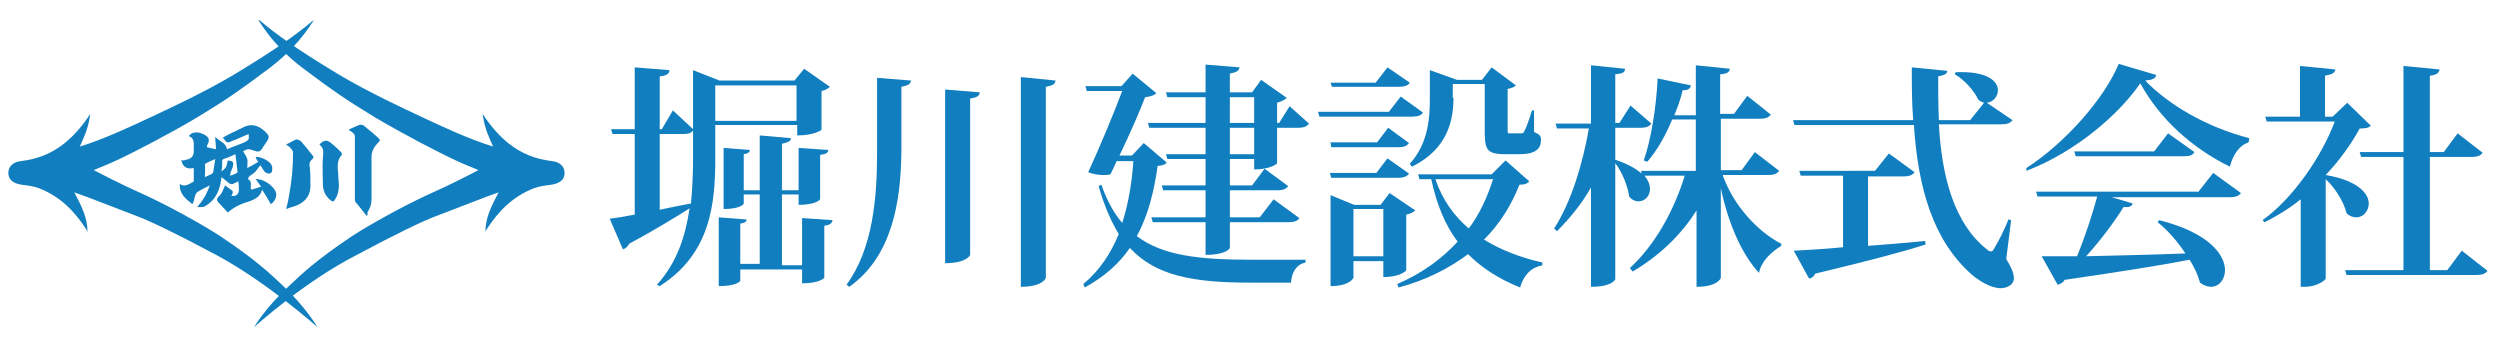
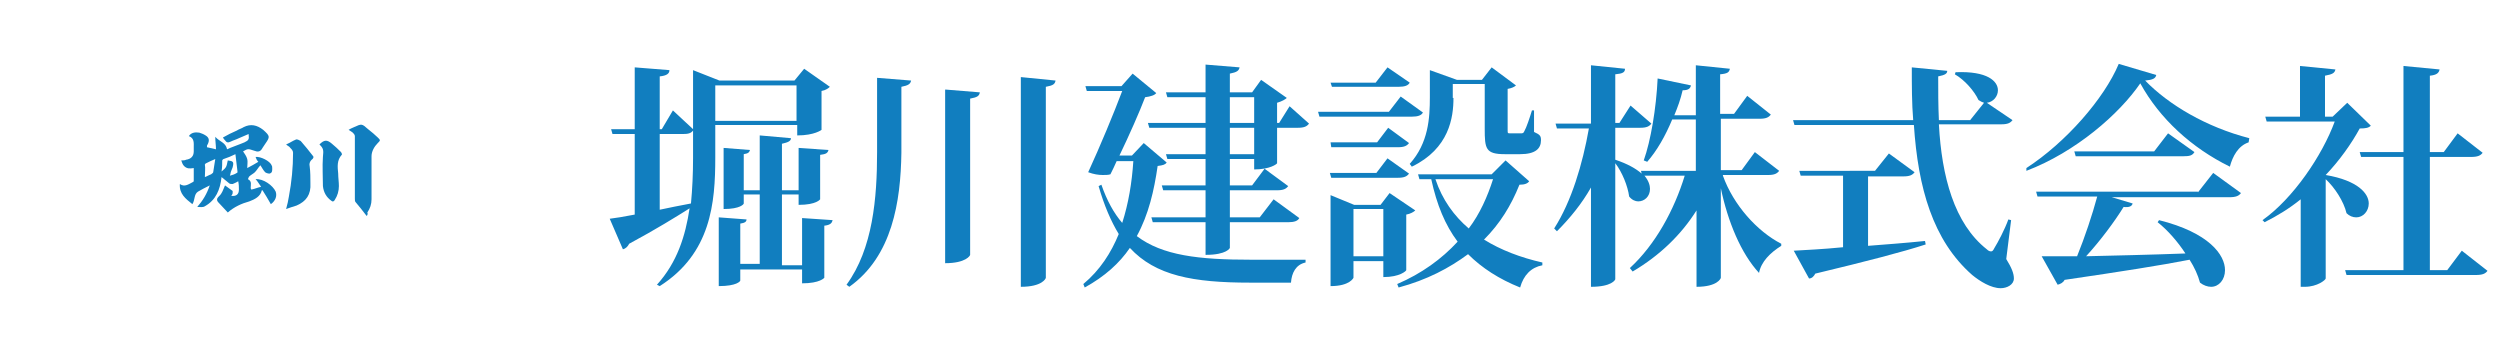
<svg xmlns="http://www.w3.org/2000/svg" version="1.1" id="レイヤー_1" x="0px" y="0px" width="360px" height="50px" viewBox="0 0 360 50" style="enable-background:new 0 0 360 50;" xml:space="preserve">
  <style type="text/css">
	.st0{fill:#117EBF;}
</style>
  <g>
-     <path class="st0" d="M40.7,41.1c-1.8-1.7-3.9-3.7-9-7.1c-2.6-1.7-7.5-4.4-11-6c-3.4-1.5-6.6-3.2-7.2-3.5c1.1-0.5,1.8-0.7,3.7-1.6   s7-3.5,11.2-6c4.3-2.6,6.4-4.1,9.6-6.5c4.6-3.3,6.3-6.2,7.2-7.5C45.1,3,45,3,44.9,3.1c-1.9,1.6-4.8,3.8-11.3,7.7   c-4.4,2.6-9.2,4.8-11.1,5.7c-3.8,1.8-7.7,3.6-11,4.6c0.6-1.4,1.2-2.5,1.5-4.7c-1.1,1.7-2.4,3.2-3.8,4.3c-1.8,1.4-3.7,2.2-6.2,2.5   c-1,0.1-1.8,0.7-1.8,1.7c0,1,0.7,1.5,1.9,1.7c0.8,0.1,1.7,0.2,2.5,0.5c3.1,1.2,5.2,3.4,6.8,5.9c0.1,0.1,0.1,0.2,0.2,0.4   c0-2.1-0.9-3.8-1.9-5.7c2.3,0.8,5,1.9,8.7,3.3c2.2,0.8,6.1,2.7,11.9,5.8c7.2,3.9,14.3,10.2,14.4,10.3   C45.7,47.1,44.1,44.3,40.7,41.1z" />
-     <path class="st0" d="M41.7,41.1c1.8-1.7,3.9-3.7,9-7.1c2.6-1.7,7.5-4.4,11-6c3.4-1.5,6.6-3.2,7.2-3.5c-1.1-0.5-1.8-0.7-3.7-1.6   c-1.9-0.9-7-3.5-11.2-6c-4.3-2.6-6.4-4.1-9.6-6.5c-4.6-3.3-6.3-6.2-7.2-7.5c0.2,0,0.3,0.1,0.4,0.2c1.9,1.6,4.8,3.8,11.3,7.7   c4.4,2.6,9.2,4.8,11.1,5.7c3.8,1.8,7.7,3.6,11,4.6c-0.6-1.4-1.2-2.5-1.5-4.7c1.1,1.7,2.4,3.2,3.8,4.3c1.8,1.4,3.7,2.2,6.2,2.5   c1,0.1,1.8,0.7,1.8,1.7c0,1-0.7,1.5-1.9,1.7c-0.8,0.1-1.7,0.2-2.5,0.5c-3.1,1.2-5.2,3.4-6.8,5.9c-0.1,0.1-0.1,0.2-0.2,0.4   c0-2.1,0.9-3.8,1.9-5.7c-2.3,0.8-5,1.9-8.7,3.3c-2.2,0.8-6.1,2.7-11.9,5.8C43.8,40.6,36.7,47,36.6,47.1   C36.6,47.1,38.2,44.3,41.7,41.1z" />
    <g>
      <path class="st0" d="M25.9,26.5c0.7,0.5,1.3,0,1.9-0.3c0.1,0,0.1-0.2,0.1-0.2c0-0.6,0-1.2,0-1.8c-0.6,0.1-1,0.1-1.4-0.3    c-0.2-0.2-0.3-0.5-0.4-0.8c0.3,0,0.5,0,0.7-0.1c0.7-0.1,1.1-0.5,1.1-1.2c0-0.2,0-0.4,0-0.6c0-0.6,0.1-1.3-0.7-1.6    c0.3-0.5,0.9-0.6,1.5-0.5c0.3,0.1,0.6,0.2,0.9,0.4c0.5,0.3,0.6,0.7,0.3,1.3c-0.1,0.1-0.1,0.2-0.1,0.4c0.4,0.1,0.9,0.2,1.3,0.3    c0-0.6-0.1-1.1-0.1-1.8c0.6,0.7,1.5,0.8,1.7,1.8c0.6-0.3,1.3-0.5,2-0.8c0.2-0.1,0.3-0.1,0.5-0.2c0.6-0.3,0.7-0.4,0.6-1.2    c-0.5,0.2-0.9,0.4-1.4,0.6c-0.4,0.2-0.8,0.3-1.2,0.5c-0.4,0.2-0.6,0.1-0.8-0.2c-0.1-0.1-0.2-0.2-0.3-0.4c0.7-0.4,1.3-0.7,2-1    c0.3-0.2,0.7-0.3,1-0.5c1-0.5,1.9-0.3,2.8,0.4c1,0.9,1,1,0.3,2c-0.1,0.2-0.3,0.4-0.4,0.6c-0.3,0.6-0.7,0.6-1.2,0.4    c-0.9-0.3-0.9-0.3-1.6,0.1c0.2,0.3,0.5,0.7,0.6,1.1c0.1,0.4,0,0.8,0,1.3c0.6-0.3,1.1-0.6,1.6-0.9c-0.2-0.2-0.3-0.4-0.4-0.7    c0.7-0.1,2.1,0.6,2.3,1.2c0.1,0.1,0.1,0.3,0.1,0.5c0,0.3,0,0.6-0.4,0.7c-0.2,0-0.6-0.1-0.7-0.3c-0.2-0.2-0.4-0.6-0.6-0.9    c-0.3,0.3-0.5,0.7-0.8,1c-0.2,0.2-0.6,0.4-0.8,0.6c-0.1,0.1-0.1,0.2-0.2,0.4c0.6,0.3,0.4,0.8,0.4,1.2c0,0.1,0,0.2,0.1,0.3    c0.5-0.1,0.9-0.3,1.4-0.4c-0.3-0.4-0.5-0.8-0.8-1.1c1.1-0.1,2.5,0.9,2.9,1.8c0.2,0.6,0,1.3-0.7,1.8c-0.4-0.7-0.8-1.4-1.2-2    c-0.1,0-0.1,0-0.1,0c-0.2,0.9-1,1.3-1.8,1.6c-1.1,0.3-2.2,0.8-3.1,1.6c-0.5-0.5-0.9-1-1.4-1.5c-0.2-0.2-0.2-0.5,0-0.7    c0.2-0.2,0.4-0.4,0.5-0.6c0.2-0.3,0.3-0.7,0.5-1.1c0.3,0.2,0.7,0.5,1.1,0.8c0,0,0,0.2,0,0.3c0,0.1-0.1,0.3-0.2,0.4    c0.7,0.1,1.1-0.2,1.1-0.9c0-0.4,0-0.7-0.1-1.2c-0.3,0.2-0.6,0.3-0.8,0.4c-0.2,0-0.4,0-0.5-0.1c-0.4-0.3-0.7-0.6-1.1-0.9    c-0.2,1.8-0.8,3.3-2.4,4.2c-0.3,0.2-0.7,0.1-1.1,0.1c0.8-0.9,1.4-1.9,1.8-3.1c-0.6,0.3-1.2,0.6-1.7,0.9c-0.6,0.4-0.4,1.2-0.8,1.8    C26.7,28.6,25.8,27.9,25.9,26.5z M31.9,24.7c0.7-0.6,0.7-0.6,0.9-1.6c0.8,0.1,0.9,0.2,0.7,1c-0.1,0.2-0.1,0.3-0.2,0.5    c-0.1,0.2-0.1,0.5-0.2,0.7c0.4-0.1,0.7-0.2,1-0.4c0.1,0,0.1-0.1,0.1-0.2c-0.1-0.8-0.2-1.6-0.3-2.5c-0.6,0.3-1.1,0.5-1.7,0.7    c-0.1,0-0.2,0.2-0.2,0.2C32,23.6,32,24.1,31.9,24.7z M29.5,25.5c0.3-0.1,0.6-0.3,0.9-0.4c0.1-0.1,0.3-0.2,0.3-0.3    c0.1-0.6,0.2-1.2,0.3-1.9c-0.5,0.2-0.9,0.4-1.3,0.6c-0.1,0-0.2,0.2-0.2,0.2C29.6,24.2,29.5,24.8,29.5,25.5z" />
    </g>
    <g>
      <path class="st0" d="M52.8,31.1c-0.6-0.8-1.1-1.4-1.6-2c-0.1-0.1-0.1-0.3-0.1-0.5c0-3,0-6,0-9c0-0.2-0.2-0.4-0.3-0.5    c-0.1-0.1-0.3-0.2-0.6-0.4c0.3-0.2,0.6-0.3,0.8-0.4c1.1-0.5,1.1-0.5,2,0.3c0.5,0.4,1,0.8,1.4,1.2c0.4,0.4,0.4,0.4,0,0.8    c-0.5,0.5-0.9,1.2-0.9,1.9c0,0.9,0,1.8,0,2.8c0,1.1,0,2.3,0,3.4c0,0.7-0.2,1.3-0.6,1.9C53,30.8,52.9,31,52.8,31.1z" />
      <path class="st0" d="M41.2,30.1c0.2-0.7,0.3-1.2,0.4-1.8c0.4-2.1,0.6-4.2,0.6-6.3c0-0.3-0.2-0.5-0.4-0.7c-0.1-0.2-0.4-0.3-0.6-0.5    c0.5-0.2,0.9-0.5,1.4-0.7c0.2-0.1,0.5,0.1,0.7,0.2c0.6,0.7,1.2,1.4,1.8,2.2c0.1,0.1,0,0.3-0.1,0.4c-0.4,0.3-0.5,0.7-0.4,1.1    c0.1,0.8,0.1,1.6,0.1,2.4c0.1,1.6-0.6,2.6-2,3.2C42.1,29.8,41.7,29.9,41.2,30.1z" />
      <path class="st0" d="M46,20.8c0.7-0.7,1.1-0.7,1.8-0.1c0.5,0.4,0.9,0.8,1.3,1.2c0.1,0.1,0.2,0.4,0.1,0.4c-0.7,0.8-0.6,1.7-0.5,2.7    c0,0.6,0.1,1.2,0.1,1.8c0,0.7-0.2,1.4-0.6,2c-0.1,0.2-0.3,0.3-0.5,0.1c-0.7-0.5-1.1-1.2-1.2-2.1c0-1.4-0.1-2.8,0-4.2    C46.6,21.6,46.6,21.4,46,20.8z" />
    </g>
  </g>
  <g>
    <path class="st0" d="M114.7,18H103v4.7c0,6.5-0.6,13.8-8,18.5L94.6,41c2.9-3.2,4.1-7,4.7-11c-1.9,1.2-4.8,3-8.7,5.1   c-0.2,0.4-0.5,0.7-0.9,0.8l-1.9-4.4c0.8-0.1,2.1-0.3,3.6-0.6V19.3h-3.2l-0.2-0.7h3.4V9.7l5,0.4C96.4,10.6,96,10.9,95,11v7.6h0.3   l1.6-2.7l2.9,2.7v-8.5l3.8,1.5h10.8l1.4-1.7l3.7,2.6c-0.2,0.2-0.6,0.5-1.2,0.6v5.6c0,0-1,0.8-3.5,0.8V18z M95,19.3v10.9   c1.4-0.3,2.9-0.6,4.5-0.9c0.2-2.1,0.3-4.3,0.3-6.5v-4c-0.3,0.4-0.7,0.5-1.5,0.5H95z M114.7,12.3H103v5.1h11.7V12.3z M115.5,31.4   l4.4,0.3c-0.1,0.4-0.3,0.7-1.2,0.8v7.5c0,0-0.6,0.8-3.2,0.8v-2h-8.9v1.6c0,0.1-0.5,0.8-3.1,0.8v-9.9l4,0.3c0,0.3-0.2,0.5-0.9,0.6   v5.8h2.8V28h-2.3v1.3c0,0.1-0.5,0.8-2.9,0.8v-8.8l3.8,0.3c-0.1,0.3-0.2,0.5-0.9,0.6v5.2h2.3v-7.9l4.5,0.4c0,0.4-0.4,0.6-1.3,0.8   v6.7h2.4v-6.1l4.3,0.3c-0.1,0.4-0.3,0.6-1.2,0.7v6.4c0,0-0.5,0.8-3.1,0.8V28h-2.4v10.2h2.9V31.4z" />
    <path class="st0" d="M126.2,11.2l5,0.4c-0.1,0.5-0.4,0.7-1.4,0.9v9.5c-0.1,7-1.3,14.9-7.5,19.3l-0.4-0.3c3.8-5.2,4.4-12.5,4.4-19.1   V11.2z M136.2,12.9l4.9,0.4c-0.1,0.5-0.3,0.7-1.4,0.9v22.5c0,0.1-0.6,1.2-3.6,1.2V12.9z M147,11.1l5,0.5c-0.1,0.5-0.3,0.7-1.4,0.9   V40c0,0.1-0.5,1.3-3.6,1.3V11.1z" />
    <path class="st0" d="M164.7,20.6l3.3,2.8c-0.2,0.3-0.5,0.4-1.3,0.5c-0.5,3.5-1.3,7-3,10.1c3.7,2.8,8.9,3.4,16.5,3.4   c1.7,0,5.7,0,7.8,0v0.4c-1.4,0.3-2,1.5-2.1,2.9h-5.9c-8.2,0-13.6-1-17.3-5c-1.5,2.2-3.6,4.1-6.5,5.7l-0.2-0.5c2.4-2,4-4.5,5.1-7.2   c-1.1-1.8-2.1-4.1-2.9-6.9l0.4-0.2c0.8,2.3,1.8,4.1,3,5.5c0.9-2.8,1.4-5.8,1.6-8.9h-2.4c-0.3,0.7-0.6,1.3-0.9,1.9   c-0.3,0.1-0.7,0.1-1.1,0.1c-0.6,0-1.3-0.1-2.1-0.4c1.7-3.7,3.7-8.5,4.9-11.7h-5.1l-0.2-0.7h5.2l1.6-1.8l3.4,2.8   c-0.2,0.3-0.8,0.5-1.6,0.6c-0.8,2.1-2.3,5.5-3.7,8.4h1.8L164.7,20.6z M185.7,15.3l2.8,2.5c-0.3,0.4-0.7,0.6-1.6,0.6h-3v5.1   c0,0.1-1,0.9-3.3,0.9v-1.5h-3.5v3.8h3.2l1.8-2.4l3.4,2.5c-0.3,0.4-0.7,0.6-1.6,0.6h-6.8v3.9h4.3l2-2.6l3.7,2.7   c-0.2,0.4-0.7,0.6-1.6,0.6h-8.4v3.7c0,0-0.4,1-3.5,1V32h-7.6l-0.2-0.7h7.8v-3.9h-6.1l-0.2-0.7h6.3v-3.8h-5.5l-0.2-0.7h5.7v-3.8   h-8.1l-0.2-0.7h8.3V14h-5.5l-0.2-0.7h5.7v-4l4.9,0.4c-0.1,0.5-0.4,0.7-1.4,0.9v2.7h3.2l1.3-1.8l3.7,2.6c-0.2,0.2-0.7,0.5-1.4,0.7   v2.9h0.3L185.7,15.3z M177.1,14v3.7h3.5V14H177.1z M180.6,22.2v-3.8h-3.5v3.8H180.6z" />
    <path class="st0" d="M201.7,13.9l3.2,2.3c-0.2,0.4-0.7,0.6-1.6,0.6h-13.3l-0.2-0.7H200L201.7,13.9z M191.6,20.5h6.7l1.6-2.1l3,2.2   c-0.3,0.4-0.7,0.6-1.6,0.6h-9.6L191.6,20.5z M202.9,25c-0.3,0.4-0.7,0.6-1.6,0.6h-9.6l-0.2-0.7h6.7l1.6-2.1L202.9,25z M203.8,30.3   c-0.2,0.2-0.7,0.5-1.3,0.6v8c0,0.1-0.9,1-3.3,1v-2.3h-4.3V40c0,0-0.5,1.2-3.3,1.2V28.1l3.4,1.4h3.8l1.3-1.7L203.8,30.3z M203,11.9   c-0.2,0.4-0.7,0.6-1.6,0.6h-9.6l-0.2-0.6h6.5l1.7-2.2L203,11.9z M194.9,36.9h4.3v-6.8h-4.3V36.9z M216.8,23.1l3.4,3   c-0.2,0.3-0.6,0.5-1.4,0.5c-1.2,3-2.8,5.6-5.1,7.9c2.4,1.5,5.3,2.6,8.4,3.3l0,0.4c-1.6,0.3-2.7,1.4-3.2,3.2c-3-1.2-5.5-2.8-7.5-4.8   c-2.7,2-5.9,3.7-10,4.8l-0.2-0.5c3.5-1.5,6.4-3.6,8.7-6.1c-1.8-2.4-3-5.3-3.8-9h-1.7l-0.2-0.7h10.6L216.8,23.1z M209.3,14.1   c0,2.8-0.6,7.3-6,9.9l-0.3-0.4c2.7-3,2.9-6.6,2.9-9.6v-3.9l3.9,1.4h3.6l1.4-1.8l3.5,2.6c-0.2,0.2-0.6,0.4-1.2,0.5v5.9   c0,0.5,0,0.5,0.4,0.5h1.5c0.2,0,0.4,0,0.5-0.3c0.3-0.5,0.8-2,1.1-3h0.3l0,3.1c0.9,0.4,1,0.6,1,1.2c0,1.2-0.8,2-3,2h-2.2   c-2.8,0-2.9-0.8-2.9-3.7v-6.4h-4.6V14.1z M206.7,25.8c1,3,2.7,5.3,4.8,7.1c1.6-2.1,2.7-4.6,3.5-7.1H206.7z" />
    <path class="st0" d="M248.1,25.3c1.5,4.2,4.9,8,8.4,9.8l0,0.3c-1.6,1-2.9,2.3-3.2,3.9c-2.6-2.8-4.5-7.4-5.5-12.2V40   c0,0.1-0.5,1.3-3.5,1.3v-11c-2.2,3.5-5.3,6.5-9.2,8.8l-0.4-0.5c3.7-3.4,6.4-8.4,7.9-13.3h-5.8c0.6,0.7,0.8,1.4,0.8,1.9   c0,1.1-0.8,1.8-1.7,1.8c-0.4,0-0.9-0.2-1.3-0.7c-0.2-1.5-1-3.5-2-4.8v16.7c0,0.1-0.5,1.1-3.5,1.1V27c-1.3,2.3-3,4.4-4.9,6.3   l-0.4-0.4c2.5-3.9,4.1-9.3,5-14.4h-4.6l-0.2-0.7h5.1V9.4l4.9,0.5c0,0.5-0.3,0.7-1.4,0.8v7h0.6l1.6-2.5l3,2.6   c-0.3,0.4-0.7,0.6-1.6,0.6h-3.6V23c1.8,0.6,3,1.3,3.8,2l-0.1-0.4h7.9v-7.4h-3.4c-1,2.4-2.2,4.5-3.6,6.1l-0.5-0.2   c1-2.8,1.8-7.5,2-11.8l4.8,1c-0.1,0.4-0.3,0.7-1.2,0.7c-0.3,1.3-0.7,2.4-1.2,3.6h3.1V9.4l4.9,0.5c-0.1,0.5-0.3,0.7-1.4,0.8v5.7h2   l1.9-2.6l3.4,2.7c-0.3,0.4-0.7,0.6-1.6,0.6h-5.6v7.4h3l1.9-2.6l3.5,2.7c-0.3,0.4-0.7,0.6-1.6,0.6H248.1z" />
    <path class="st0" d="M289.6,31.7l-0.7,5.6c0.8,1.3,1.1,2.1,1.1,2.8c0,0.9-1,1.4-1.9,1.4c-1.4,0-3-1-4.1-1.9   c-5.7-5-7.8-12.6-8.4-21.6h-17.2l-0.2-0.7h17.3c-0.2-2.4-0.2-5-0.2-7.6l5.1,0.5c0,0.4-0.3,0.6-1.3,0.8c0,2.1,0,4.2,0.1,6.3h4.5   l2-2.5c-0.3-0.1-0.5-0.2-0.8-0.4c-0.6-1.3-2-2.9-3.4-3.7l0.1-0.3c4.6-0.2,6.1,1.3,6.1,2.6c0,0.9-0.7,1.7-1.6,1.8l3.7,2.5   c-0.3,0.4-0.7,0.6-1.6,0.6h-9c0.4,7.5,2.2,14.3,6.9,18c0.2,0.2,0.4,0.3,0.6,0.3s0.3-0.1,0.5-0.5c0.5-0.8,1.5-2.7,2-4.1L289.6,31.7z    M269,25.3v10.1c2.5-0.2,5.3-0.4,8.2-0.7l0.1,0.5c-3.4,1.1-8.4,2.4-15.9,4.2c-0.2,0.4-0.5,0.7-0.9,0.7l-2.2-4   c1.6-0.1,4.1-0.2,7.1-0.5V25.3h-6.1l-0.2-0.7H270l2-2.5l3.7,2.7c-0.3,0.4-0.7,0.6-1.6,0.6H269z" />
    <path class="st0" d="M291.8,24.2c5.7-3.7,11.2-10,13.3-15l5.4,1.6c-0.1,0.5-0.5,0.7-1.6,0.8c3.4,3.5,8.8,6.7,15,8.3l-0.1,0.6   c-1.5,0.5-2.3,2-2.7,3.5c-5.5-2.7-10.1-6.9-12.9-12c-3,4.4-9.3,9.9-16.4,12.6L291.8,24.2z M316.5,27.7l2.2-2.8l4,2.9   c-0.3,0.4-0.7,0.6-1.7,0.6h-16.9l3,0.9c-0.1,0.4-0.5,0.6-1.3,0.5c-1.3,2.1-3.3,4.8-5.4,7.1c4-0.1,9-0.2,14.3-0.4   c-1.1-1.7-2.6-3.4-4-4.5l0.2-0.3c7.2,1.8,9.5,5,9.5,7.2c0,1.4-0.9,2.4-2,2.4c-0.5,0-1.1-0.2-1.6-0.6c-0.3-1.1-0.8-2.2-1.5-3.3   c-4.1,0.8-9.8,1.7-18,2.9c-0.2,0.4-0.6,0.6-1,0.7l-2.3-4.1c1.3,0,3,0,5.1,0c1.1-2.7,2.2-6,2.9-8.6h-8.6l-0.2-0.7H316.5z    M312.2,19.2l3.8,2.7c-0.3,0.5-0.7,0.6-1.6,0.6h-15.5l-0.2-0.7h11.5L312.2,19.2z" />
    <path class="st0" d="M338,14.8l3.4,3.3c-0.3,0.3-0.7,0.4-1.6,0.4c-1.2,2.2-2.9,4.6-4.9,6.7c4.7,0.8,6.2,2.7,6.2,4.1   c0,1.1-0.8,2-1.8,2c-0.5,0-1-0.2-1.4-0.6c-0.4-1.7-1.7-3.7-3-4.9v14.3c0,0.2-1.2,1.2-3,1.2h-0.6V28.7c-1.6,1.3-3.4,2.4-5.2,3.3   l-0.3-0.3c4.4-3.1,8.6-9.3,10.4-14.2h-9.8l-0.2-0.7h5V9.5l5.1,0.5c-0.1,0.5-0.4,0.7-1.5,0.9v5.9h1.1L338,14.8z M354.5,36.1l3.7,2.9   c-0.3,0.4-0.7,0.6-1.7,0.6h-18.6l-0.2-0.7h8.4V22.6H340l-0.2-0.7h6.3V9.5l5.2,0.5c-0.1,0.5-0.4,0.8-1.4,0.9v11h2l2-2.7l3.6,2.8   c-0.3,0.4-0.7,0.6-1.7,0.6h-5.9v16.3h2.5L354.5,36.1z" />
  </g>
</svg>